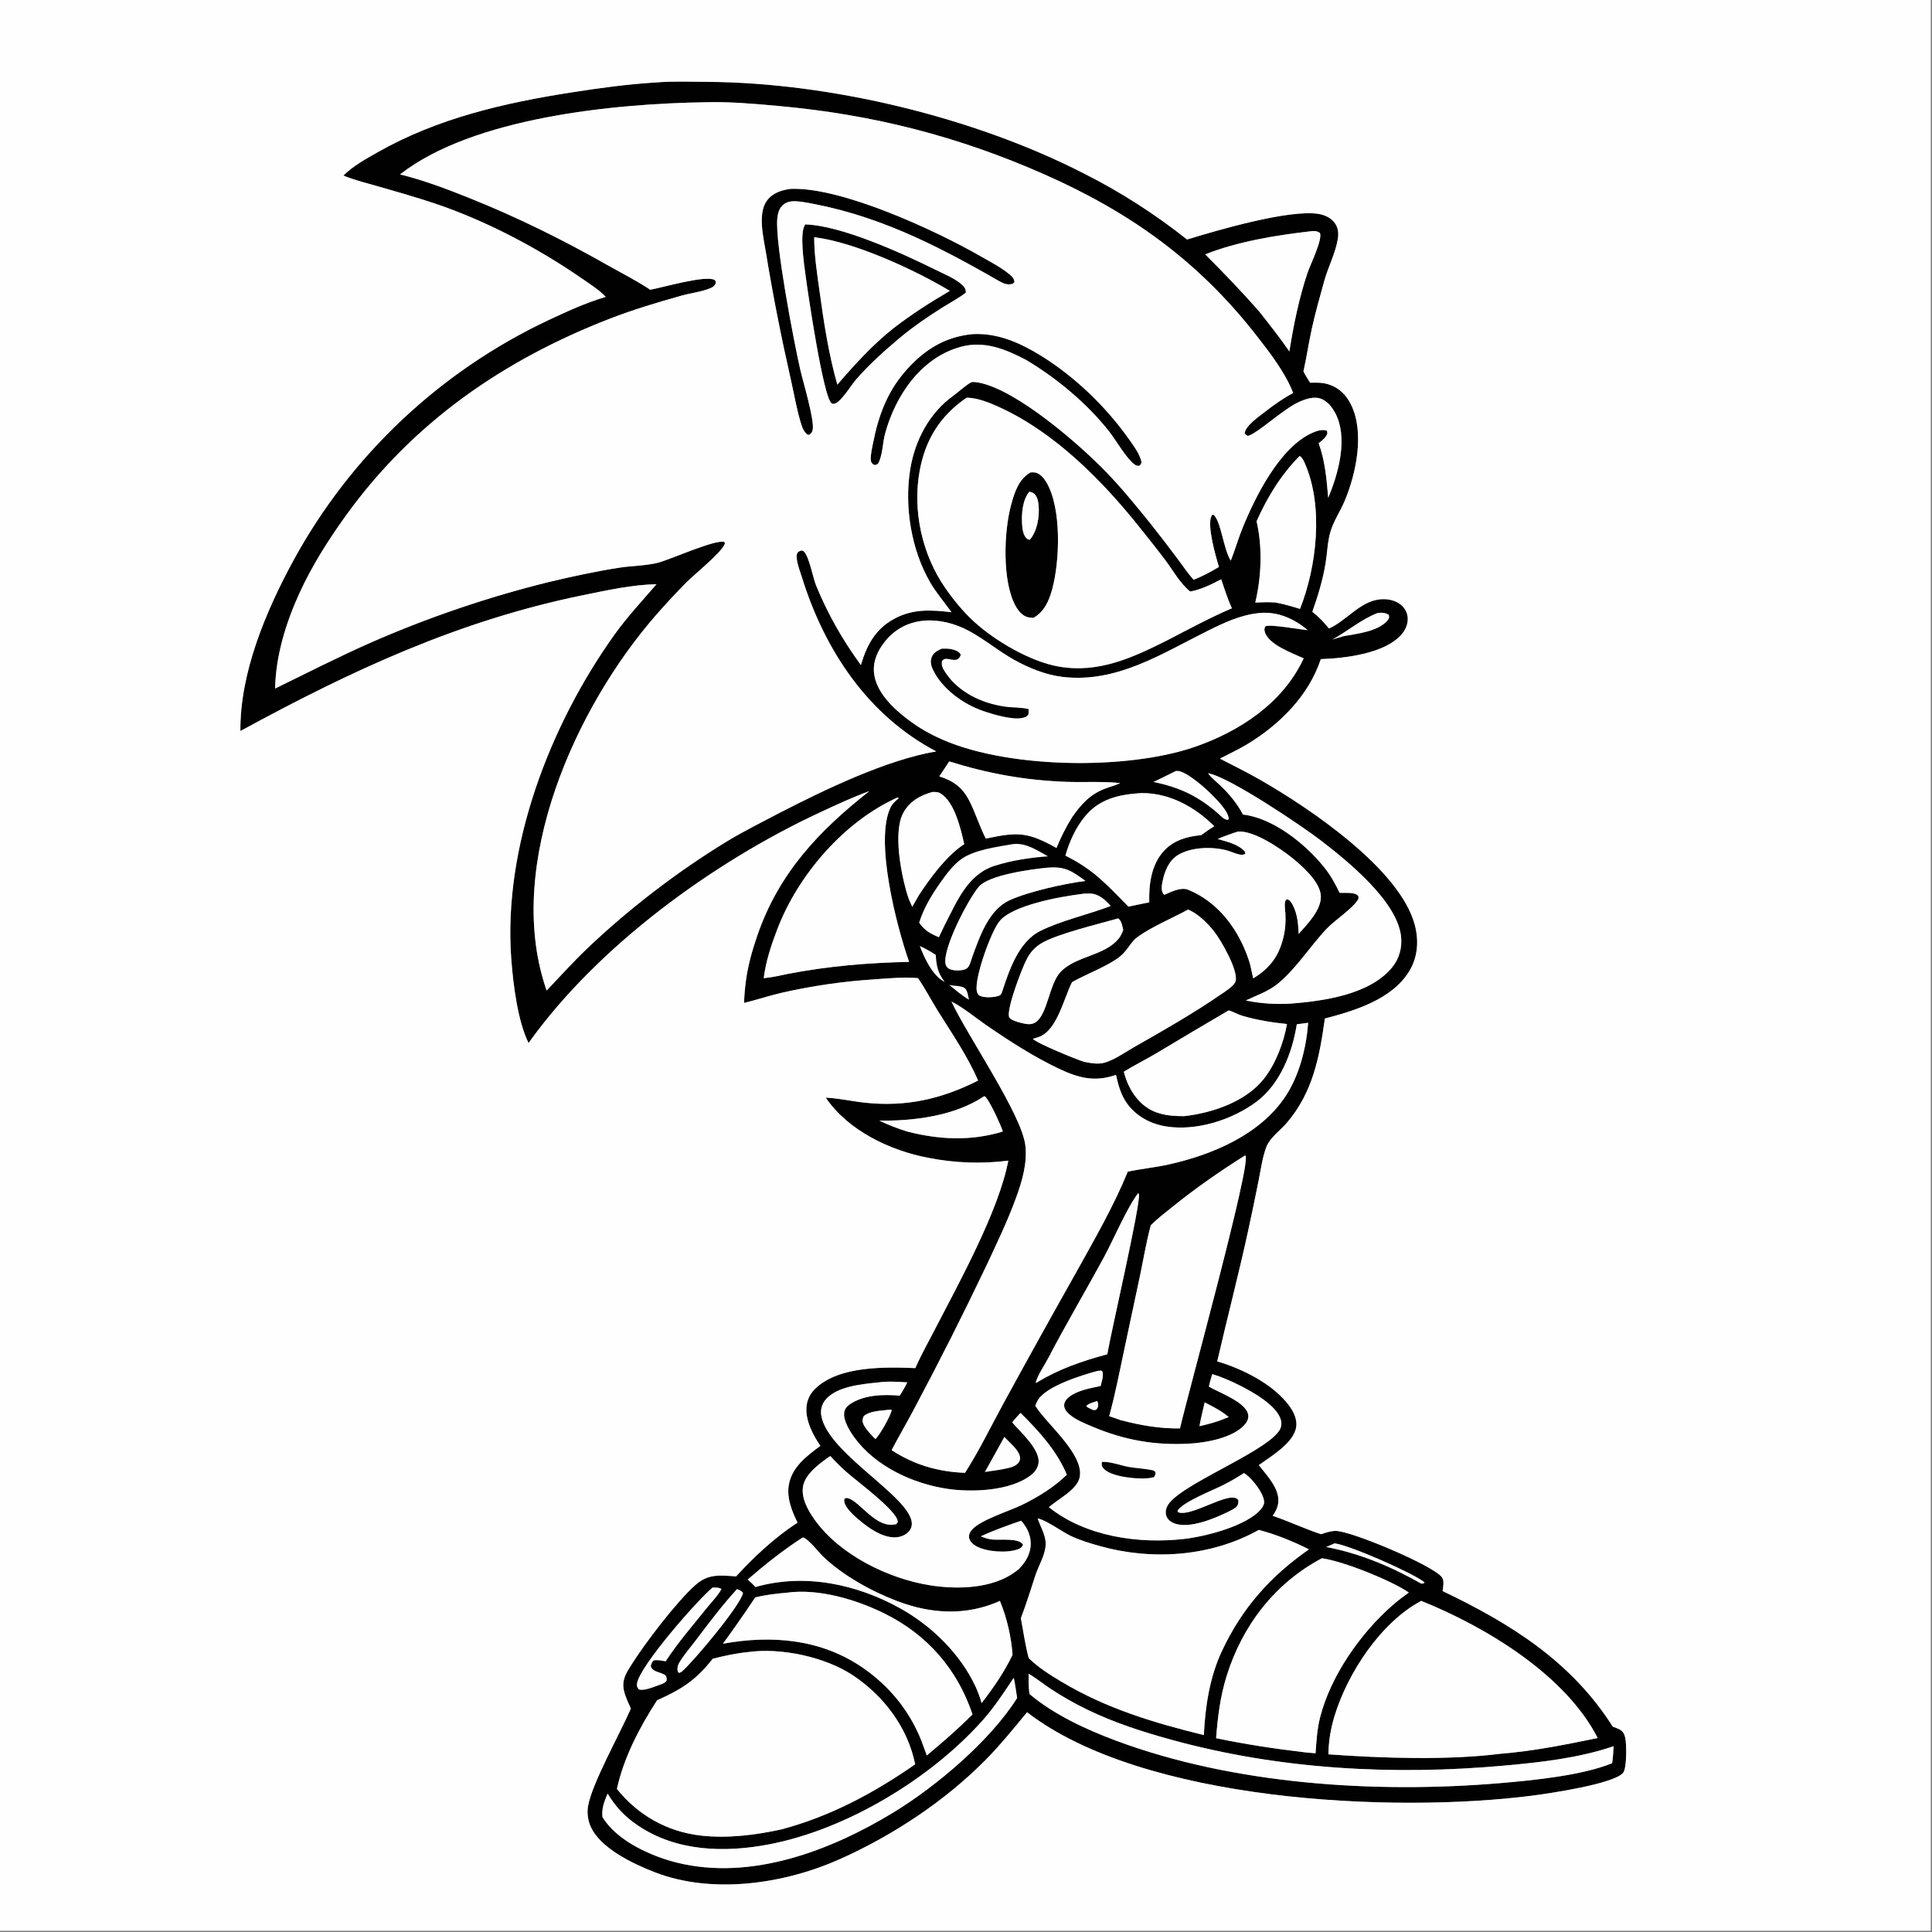
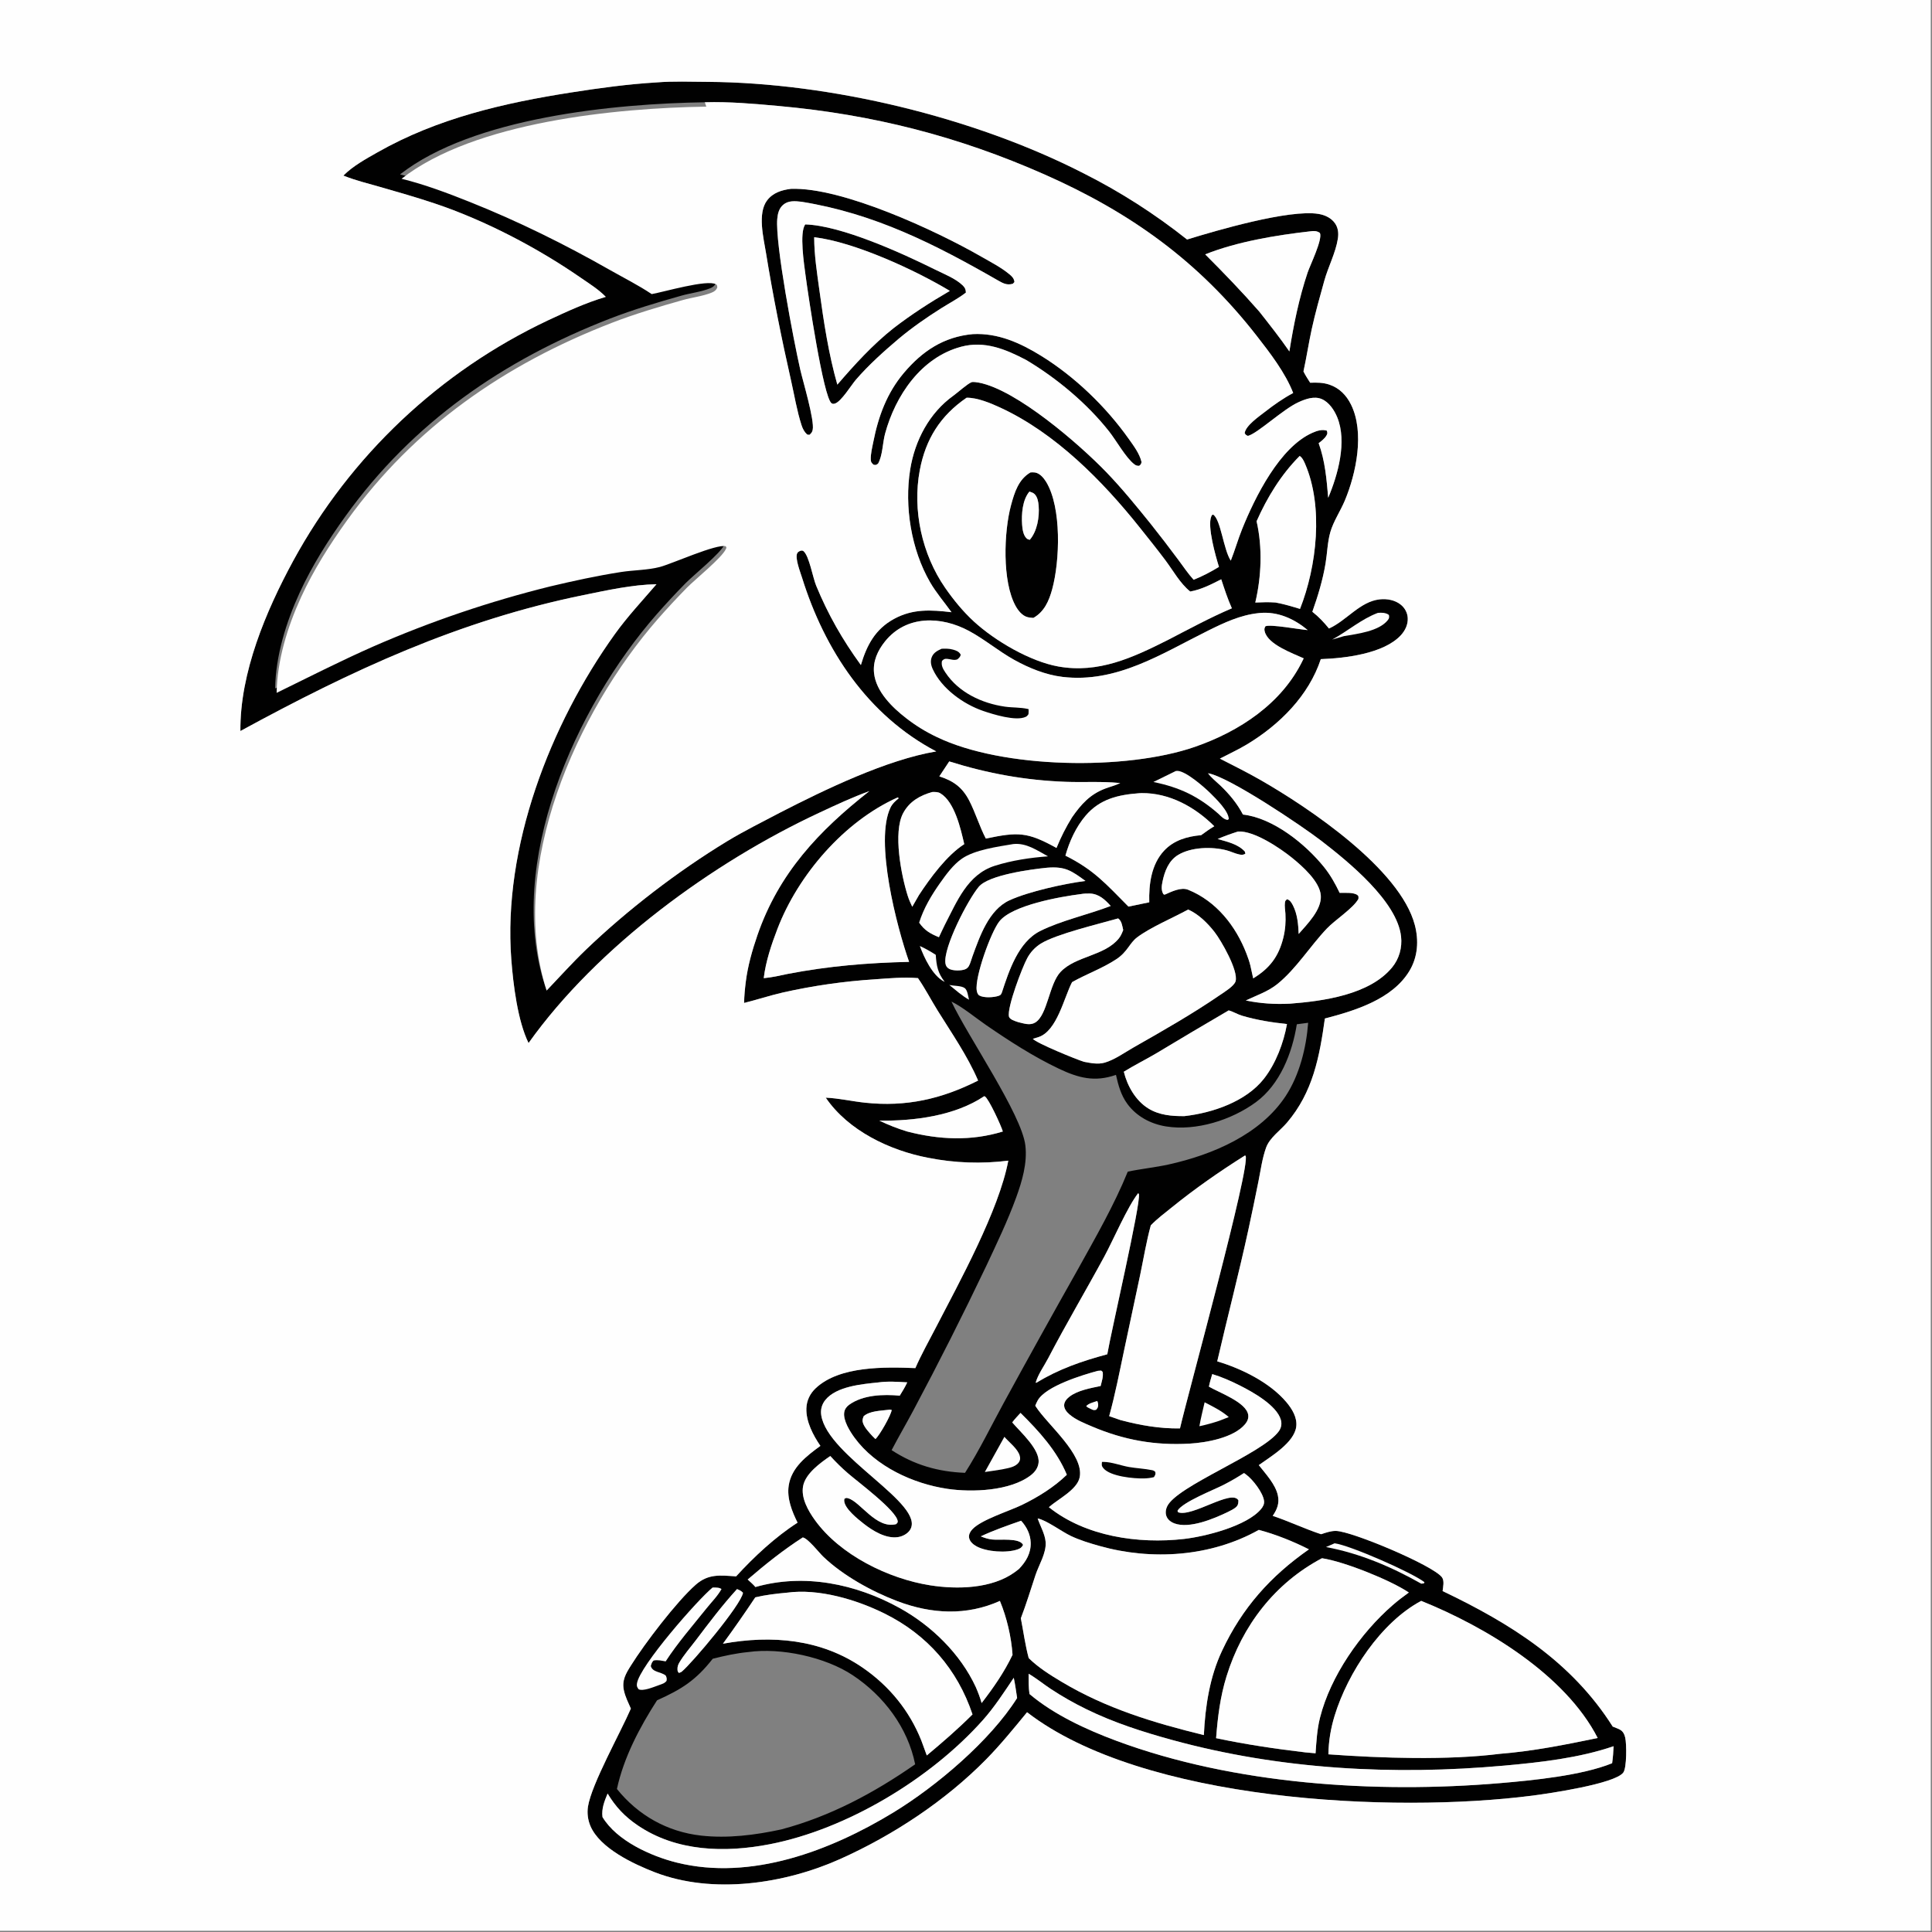
<svg xmlns="http://www.w3.org/2000/svg" height="1080" width="1080">
  <rect width="100%" height="100%" fill="#808080" stroke="none" />
  <g transform="scale(1.054)">
    <path d="m348.251 43.71c8.874-.719 18.105-.347 27.026-.292 65.032.398 141.246 18.727 199.336 48.455q7.301 3.676 14.403 7.722 7.103 4.046 13.989 8.45 6.886 4.404 13.537 9.155 6.652 4.751 13.051 9.837c15.239-4.709 54.227-16.159 69.751-13.575 3.39.564 6.8 2.155 8.771 5.074 1.655 2.451 1.892 5.257 1.443 8.112-1.177 7.467-5.173 14.986-7.208 22.333-2.34 8.45-4.769 16.983-6.638 25.549-1.628 7.458-2.753 15.015-4.39 22.48 1.037 2.088 2.304 4.018 3.553 5.982 3.479-.129 6.768-.138 10.123.982 5.341 1.784 9.086 5.639 11.546 10.614 7.295 14.755 2.732 36.516-3.289 50.902-2.336 5.581-6.02 10.945-7.691 16.744-1.502 5.211-1.629 11.198-2.528 16.577-1.478 8.85-4.033 17.222-7.007 25.653 3.396 2.671 6.103 5.543 8.82 8.885 9.33-4.182 16.424-14.316 26.902-15.467 3.867-.424 8.183.35 11.25 2.873 2.134 1.756 3.462 4.247 3.618 7.015.194 3.445-1.36 6.675-3.664 9.161-9.133 9.855-29.849 12.209-42.436 12.651-6.395 19.402-21.901 34.792-39.057 45.154-4.673 2.822-9.635 5.089-14.469 7.614 7.207 3.685 14.445 7.281 21.473 11.305 25.915 14.837 74.119 47.27 81.909 76.919 2.167 8.246 1.627 16.883-2.833 24.324-9.022 15.055-28.914 21.152-44.865 25.284-2.855 20.344-6.315 39.065-20.124 55.263-3.522 4.132-9.152 7.972-11.035 13.152-2.048 5.632-2.873 11.944-4.05 17.825q-2.581 12.92-5.37 25.797c-5.073 23.351-11.148 46.51-16.515 69.8 12.864 3.819 27.854 11.187 36.651 21.607 3.02 3.576 5.862 8.17 5.246 13.05-1.077 8.521-13.488 15.773-19.854 20.374 3.681 4.703 8.932 10.241 10.141 16.201.842 4.146-.45 7.336-2.764 10.706 8.681 2.916 16.946 6.872 25.631 9.738 2.579-.816 5.179-1.785 7.917-1.741 8.392.133 51.403 18.229 56.2 24.561 1.403 1.853.608 5.192.359 7.331 36.045 17.239 68.328 37.314 90.226 71.874 1.238.543 2.617.967 3.799 1.609 1.7.923 2.397 2.443 2.826 4.245.779 3.273.864 16.011-1.015 18.528-4.49 6.014-39.672 11.14-48.099 12.227-74.14 9.565-206.721 3.239-268.129-44.218-6.936 8.456-14.017 17.176-21.682 24.976-21.632 22.012-49.308 40.259-77.381 52.85-29.464 13.216-67.614 18.923-98.295 7.075-11.213-4.331-29.25-12.724-34.258-24.64q-.5-1.2-.834-2.457-.333-1.257-.494-2.548-.16-1.29-.145-2.59.015-1.301.206-2.587c1.856-11.872 17.262-39.286 22.752-52.002-1.35-3.076-2.93-6.246-3.665-9.538-1.201-5.384.968-8.996 3.728-13.359 7.204-11.573 24.313-33.979 34.312-42.78 6.823-6.004 13.095-4.986 21.454-4.461 9.425-10.33 20.81-20.932 32.587-28.486-2.963-5.959-5.715-12.821-4.708-19.604 1.438-9.682 9.475-15.741 16.82-21.115-3.845-5.603-7.673-12.891-7.439-19.871.143-4.233 1.936-7.904 5.017-10.782 12.646-11.811 36.716-11.221 52.784-10.6 3.145-7.208 7.059-14.138 10.673-21.122 12.574-24.3 33.65-62.473 38.614-88.897q-5.282.664-10.601.903-5.319.24-10.639.052-5.321-.187-10.61-.8-5.288-.613-10.511-1.647c-20.431-3.869-42.541-14.398-54.456-31.916 6.938.302 13.903 1.929 20.823 2.667 21.799 2.325 40.566-1.934 59.983-11.734-5.606-13.08-14.031-25.167-21.514-37.224-3.527-5.682-6.562-11.611-10.381-17.113-7.552-.626-15.238.086-22.778.63q-12.372.784-24.643 2.544-12.271 1.759-24.365 4.484c-6.881 1.596-13.577 3.812-20.428 5.51.065-3.681.425-7.453.88-11.11 1.055-8.477 3.399-16.736 6.177-24.795 11.36-32.947 32.597-55.397 59.384-76.44-9.036 3.254-17.815 7.385-26.515 11.442-56.58 26.389-117.718 70.914-154.245 122.171-5.797-11.786-8.138-31.131-9.144-44.271-4.567-59.625 20.553-124.708 54.876-172.558 6.726-9.376 14.615-17.778 22.115-26.519-12.815.239-26.077 3.185-38.592 5.737-66.352 13.531-123.14 40.002-182.082 72.126-.294-30.896 13.545-63.631 28.061-90.368q1.412-2.589 2.874-5.15 1.462-2.561 2.975-5.092 1.512-2.532 3.074-5.033 1.562-2.501 3.173-4.971 1.611-2.47 3.27-4.908 1.66-2.438 3.367-4.843 1.707-2.404 3.461-4.775 1.754-2.37 3.554-4.706 1.801-2.335 3.647-4.635 1.846-2.3 3.737-4.562 1.891-2.263 3.826-4.488 1.935-2.226 3.914-4.412 1.978-2.187 4-4.334 2.021-2.147 4.084-4.254 2.063-2.107 4.168-4.173 2.104-2.066 4.248-4.09 2.145-2.024 4.329-4.006 2.184-1.981 4.407-3.919 2.222-1.938 4.483-3.832 2.26-1.894 4.557-3.743 2.297-1.849 4.631-3.653 2.333-1.803 4.701-3.56 2.368-1.757 4.771-3.467 2.402-1.71 4.838-3.373 2.436-1.662 4.903-3.277 2.468-1.614 4.968-3.179 2.499-1.565 5.028-3.081 2.53-1.516 5.089-2.981 2.559-1.466 5.146-2.881 2.587-1.415 5.202-2.779 2.615-1.363 5.256-2.675 2.641-1.312 5.307-2.572c10.043-4.69 20.089-9.35 30.742-12.495-3.847-3.981-8.883-7.095-13.423-10.234-22.953-15.874-50.878-30.467-77.274-39.29-9.71-3.246-19.588-6.086-29.431-8.894-6.106-1.742-12.4-3.3-18.319-5.613l-.718-.284c5.025-5.064 11.901-8.824 18.081-12.335 31.794-18.064 66.998-26.176 102.811-31.771 15.035-2.349 30.037-4.406 45.235-5.314zm-136.072 48.783c12.378 3.05 24.679 7.693 36.503 12.425 25.728 10.294 49.992 22.314 74.064 35.991 7.302 4.149 15.143 8.075 22.099 12.754 6.279-1.081 29.512-7.943 34.137-5.178.674.403.537.905.665 1.614-.641 1.563-1.557 2.202-3.07 2.813-4.616 1.865-10.306 2.523-15.168 3.889-12.714 3.571-25.555 7.395-37.873 12.171-56.62 21.952-104.597 55.14-140.254 104.711-9.208 12.801-17.836 26.422-24.412 40.784-7.191 15.707-12.634 33.319-12.951 50.688 17.031-8.321 33.789-16.881 51.15-24.539q22.797-9.975 46.359-17.976 23.562-8.001 47.719-13.971c12.285-2.917 24.984-5.674 37.46-7.611 6.653-1.033 14.168-.977 20.593-2.673 6.497-1.715 30.062-12.384 34.947-10.98.394.934.452.565.068 1.432-2.043 4.616-16.199 16.023-20.594 20.46q-8.081 8.229-15.682 16.903c-42.638 48.879-80.01 131.568-58.803 196.823q.378 1.161.786 2.312c6.913-7.233 13.614-14.72 20.835-21.646 22.078-21.18 48.686-41.586 74.802-57.466 9.028-5.489 18.708-10.25 28.049-15.193 23.91-12.293 56.798-28.145 82.94-32.502-36.313-19.085-59.202-53.766-71.168-92.142-.929-2.979-3.821-10.281-2.573-12.953.285-.613 1.049-1.069 1.668-1.285.593-.207 1.214-.227 1.698.186 3.001 2.566 4.913 13.993 6.695 18.297 6.377 15.406 13.926 28.635 23.714 42.088 3.123-10.552 7.63-19.074 17.632-24.497 10.01-5.427 19.491-4.794 30.435-3.526-3.739-5.222-8.162-10.346-11.37-15.9-10.001-17.313-13.698-40.146-10.547-59.789 2.471-15.402 10.157-30.037 22.955-39.188 2.211-1.581 7.483-6.341 9.609-7.114.787-.286 3.049.075 3.883.234 20.034 3.801 53.311 32.717 67.417 47.317 8.38 8.673 16.131 18.204 23.706 27.595q7.528 9.464 14.726 19.181c2.598 3.471 5.115 7.277 8.043 10.464 4.72-1.883 9.08-4.206 13.427-6.829-1.705-5.515-6.309-21.481-4.066-26.795.343-.811.273-.637.991-.944 4.053 2.587 5.478 18.653 9.346 24.418 2.199-5.53 3.801-11.266 6.029-16.782 6.888-17.051 19.923-43.382 37.275-51.032 2.369-1.045 5.089-1.958 7.643-1.114.334 1.307.433 1.461-.295 2.689-.916 1.546-2.642 2.845-4.047 3.947 3.429 9.494 4.187 18.977 5.061 28.949 5.139-12.189 10.076-29.708 4.808-42.635-1.542-3.783-4.352-8.084-8.268-9.725-3.996-1.675-8.479-.049-12.217 1.634-8.258 3.717-21.718 16.567-26.894 17.912-1.059-.467-1.143-.483-1.726-1.472.489-4.002 7.796-8.972 10.804-11.327 4.707-3.684 9.646-7.136 14.92-9.961-4.147-10.71-12.314-21.297-19.38-30.358-30.829-39.532-66.786-65.348-112.58-85.584-45.799-20.238-91.072-31.759-140.863-36.265-12.955-1.173-26.204-2.366-39.231-1.982-47.573.728-122.882 7.949-161.629 38.254zm407.073 247.001c11.212-5.785 22.479-11.936 34.088-16.87-2.253-5.041-3.911-10.152-5.633-15.386-5.256 2.673-10.586 5.447-16.454 6.485-5.406-4.351-8.987-10.995-13.118-16.511-4.383-5.853-8.986-11.573-13.542-17.291-19.815-24.87-44.823-50.217-74.041-63.721-5.11-2.362-12.198-5.35-17.907-5.255-13.903 9.502-21.719 21.933-24.826 38.449-3.984 21.181 1.182 44.641 13.444 62.338 4.436 6.403 9.514 12.614 15.258 17.892 11.181 10.275 29.845 21.186 44.733 23.847 21.323 3.81 39.449-4.646 57.998-13.977zm-146.368 429.608c12.024 7.856 24.637 11.482 38.929 12.038 7.547-11.827 13.77-24.703 20.495-37.015q19.496-35.717 39.493-71.157c9.257-16.686 19.132-33.879 26.334-51.566 7.228-1.524 14.6-2.232 21.808-3.835 23.13-5.144 48.597-15.866 62-36.358 7.297-11.157 10.877-25.594 11.854-38.765l-6.011.792c-2.414 15.21-8.927 31.973-21.757 41.365-12.878 9.426-31.624 15.392-47.599 12.816-8.085-1.303-15.635-5.276-20.529-11.964-3.403-4.65-4.785-9.848-6.033-15.381-11.238 3.951-19.899 1.667-30.36-3.311-13.504-6.426-26.129-14.593-38.435-23.046-5.446-3.741-12.651-9.73-18.452-12.509 8.563 18.296 37.251 59.787 39.192 76.287 1.107 9.411-1.731 18.981-4.917 27.73-4.496 12.346-10.253 24.297-15.815 36.186q-18.416 38.629-38.552 76.389c-3.795 7.149-7.902 14.13-11.645 21.304zm23.934-378.23c34.898 16.9 100.451 17.845 136.826 5.26 23.7-8.198 46.291-22.994 57.424-46.193l.365-.777c-5.79-2.674-18.884-7.266-20.653-14.194-.335-1.31-.212-1.642.331-2.787 2.313-1.284 18.409 1.732 22.465 1.994-7.227-6.017-15.897-9.959-25.516-9.059-.238.022-.475.051-.713.077-9.527 1.019-18.142 5.071-26.642 9.291-24.568 12.193-48.421 27.924-77.146 24.521-8.957-1.062-17.924-4.725-25.753-9.088-8.243-4.593-15.55-10.8-23.812-15.256-14.792-7.978-33.359-8.551-44.668 5.596-3.859 4.827-6.448 10.461-5.759 16.784 1.065 9.778 9.669 18.182 17.071 23.882q3.76 2.924 7.817 5.418 4.057 2.495 8.363 4.531zm-118.81 488.88c-8.983 11.447-16.43 16.142-29.54 22.043-9.211 14.287-17.67 30.334-21.273 47.018 11.255 14.001 26.743 22.701 44.589 24.719 14.069 1.591 28.808-.266 42.599-3.274 25.895-6.879 49.101-19.299 70.982-34.53-3.91-19.506-16.652-36.307-33.056-47.216-14.584-9.698-38.168-14.764-55.478-12.315-6.401.625-12.599 1.969-18.823 3.555zm167.526 7.955c.034 3.571-.064 7.202.471 10.739 12.969 10.971 30.239 18.919 46.074 24.807 62.45 23.223 137.521 28.039 203.603 22.449 17.383-1.471 43.24-4.024 59.333-10.544.432-3.018.659-5.977.789-9.022-18.318 6.267-38.763 8.552-57.955 10.281-58.798 5.299-119.006 2.066-176.098-13.573-15.639-4.284-31.019-9.205-45.606-16.36q-9.862-4.79-19.01-10.834c-3.859-2.565-7.599-5.648-11.601-7.943zm-24.911 15.536c6.263-8.127 11.951-16.284 16.394-25.582-.652-9.507-3.036-19.754-6.699-28.581-17.751 7.956-36.263 6.966-54.288.16-13.505-5.099-28.892-13.57-39.435-23.662-2.168-2.074-8.16-9.785-10.834-10.168-10.291 6.603-19.96 14.342-29.218 22.314 1.398 1.282 2.879 2.528 4.107 3.977 25.878-7.389 53.385-1.663 76.598 11.194 16.841 9.327 32.112 24.242 40.265 41.837 1.227 2.818 2.277 5.552 3.11 8.511zm77.877-422.414 6.884-1.425 4.149-.855c-.273-9.514 1.058-20.079 7.859-27.371 5.215-5.59 12.305-7.581 19.654-8.234 2.277-1.688 4.54-3.275 6.969-4.738-10.246-10.214-23.79-17.721-38.552-17.57-.468.005-.936.041-1.403.07-11.082.829-20.766 3.091-28.27 11.887-5.12 6.002-8.611 13.661-10.726 21.212 15.217 7.59 21.644 15.161 33.436 27.024zm-43.132-20.628c-8.464.841-30.933 3.797-36.259 10.12-5.716 6.787-18.9 32.195-17.684 40.595.189 1.305.764 2.214 1.914 2.88 1.976 1.144 6.457 1.132 8.545.275 1.879-.772 2.371-2.424 2.978-4.16q.48-1.385.928-2.781c3.842-10.526 8.639-24.551 19.531-29.608 10.012-4.648 29.399-8.913 40.371-10.299-7.467-5.443-10.721-7.787-20.324-7.022zm17.945 13.982c-11.024 1.398-36.468 5.858-43.3 14.505-4.472 5.659-13.071 29.493-11.988 36.624.144.952.524 2.171 1.388 2.664 2.425 1.381 7.79 1.064 10.339.135 1.1-.401 1.165-.738 1.61-1.725 3.755-11.463 8.711-26.752 20.249-32.575 10.913-5.509 25.709-8.778 37.476-13.32-3.022-3.364-6.241-6.411-11.056-6.599-1.506-.059-3.241.027-4.718.291zm-33.868 426.381c-.549-3.573-1.015-7.19-1.782-10.723-5.164 7.698-10.271 15.592-16.451 22.525-27.644 31.011-72.015 57.805-112.969 65.752-23.768 4.613-49.503 3.97-70.097-10.054-6.825-4.648-11.657-9.778-15.893-16.829-1.677 4.038-3.281 7.978-2.711 12.457 7.543 12.593 25.755 20.767 39.433 24.164 39.347 9.772 81.504-6.303 114.808-26.565 22.796-13.868 51.431-38.11 65.662-60.727zm26.372-118.403c-5.283-12.723-14.855-23.203-24.568-32.801-1.49 1.641-3.072 3.252-4.392 5.034 4.378 5.172 14.745 14.234 13.96 21.385-.298 2.713-1.885 4.904-3.996 6.552-10.884 8.492-31.304 9.235-44.331 7.301-18.252-2.709-38.07-11.861-49.22-27.053-2.475-3.373-6.16-9.196-5.527-13.497.256-1.74 1.292-3.103 2.699-4.105 7.372-5.247 18.067-5.561 26.758-4.763 1.41-2.316 2.846-4.59 3.976-7.06-5.051-.294-10.369-.674-15.394.041-8.59.891-22.203 2.044-28.07 9.329-1.875 2.328-2.606 5.124-2.153 8.078 3.355 21.847 55.572 47.204 47.117 60.774-1.311 2.104-4.063 3.511-6.454 3.859-6.418.934-13.375-3.362-18.223-7.18-3.06-2.409-9.833-7.783-10.244-11.854-.068-.668-.015-.73.112-1.3.986-.553 1.023-.537 2.075-.228 6.432 1.89 14.841 16.425 25.342 13.673.502-.579.908-.724.823-1.554-.573-5.609-21.424-21.08-26.409-25.427q-4.947-4.283-9.335-9.137c-5.266 3.609-13.175 9.291-14.429 15.962-1.177 6.255 2.669 13.013 6.211 17.945 13.326 18.553 39.019 31.169 61.171 34.657 14.321 2.254 32.739 1.874 44.984-7.033q1.089-.796 2.138-1.644c3.753-3.934 6.394-8.351 6.202-13.99-.15-4.411-2.136-8.363-5.081-11.576-7.173 2.503-14.501 5.055-21.38 8.282 2.004.822 3.839 1.418 5.999 1.669 3.95.46 14.508-1.042 16.429 2.852-.717 1.411-1.516 1.933-3.019 2.443-5.808 1.974-16.26 1.275-21.655-1.658-1.756-.955-3.675-2.562-3.98-4.667-.239-1.648.634-3.169 1.705-4.333 4.728-5.138 19.356-9.608 26.241-12.933 8.506-4.108 17.111-9.439 23.918-16.043zm-67.625-370.403c7.414 2.35 12.224 5.818 15.857 12.865 3.354 6.505 5.402 13.592 8.801 20.126 17.032-3.555 21.986-3.625 37.473 4.981 2.344-5.727 5.016-11.058 8.287-16.311 4.846-6.923 9.495-12.149 17.629-15.216 2.626-.99 5.375-1.645 7.897-2.888l-.836-.083c-9.229-.881-18.674-.241-27.948-.581-21.526-.79-41.385-4.382-61.911-10.822zm142.509-1.655c1.782 2.467 4.262 4.339 6.457 6.429 4.749 4.522 9.029 9.629 12.058 15.475 16.121 1.85 33.25 15.702 43.085 27.96 3.327 4.148 5.926 8.793 8.21 13.581 2.522.053 7.656-.452 9.608 1.323.564.512.343 1.157.347 1.856-2.708 4.964-12.356 11.129-16.695 15.684-8.865 9.305-16.237 21.322-26.186 29.402-5.07 4.119-11.055 6.032-16.859 8.815 7.916 1.606 15.339 2.082 23.397 1.687 17.562-1.361 42.215-4.661 54.197-19.22 3.777-4.589 5.408-10.497 4.761-16.387-2.057-18.742-28.093-39.794-42.3-50.763-9.862-7.615-48.851-33.949-60.08-35.842zm-146.253 9.948c-6.543 1.839-12.138 5.023-15.45 11.22-5.437 10.176-1.031 32.94 2.433 43.845.632 1.988 1.477 3.931 2.402 5.798l3.547-6.186c5.95-9.061 14.768-21.105 24.026-27.017-1.827-7.94-5.066-22.456-12.691-26.974-1.32-.782-2.783-.705-4.267-.686zm171.314-100.489c3.616-.161 7.15-.284 10.761-.008 4.43.805 8.661 2.087 12.961 3.391 8.907-22.556 12.524-54.258 2.67-76.981-.663-1.53-1.424-3.216-2.846-4.142-9.839 9.855-17.232 21.946-22.855 34.632 3.182 13.895 2.581 29.281-.691 43.108zm-194.447 428.139c-4.174.545-9.971.54-13.232 3.387-.633 1.437-.857 2.432-.27 3.953.884 2.289 3.242 4.806 4.901 6.626l1.583 1.556c2.114-1.787 8.312-12.686 8.632-15.422-.595-.105-1.017-.234-1.614-.1zm77.756-2.174c.105.168.206.337.313.504 6.102 9.513 25.645 25.401 23.248 37.447-1.326 6.665-11.518 11.593-16.342 15.887 19.408 15.551 47.536 19.585 71.602 16.851 11.313-1.285 33.395-6.841 40.921-15.86 1.034-1.238 1.784-2.597 1.6-4.261-.487-4.404-6.057-11.526-9.587-14.094-.149-.109-.303-.21-.452-.317l-.592-.432q-5.244 3.405-10.808 6.256c-5.143 2.661-21.798 9.117-24.472 13.757l.316.788c7.469 2.769 28.471-12.476 31.989-6.326-.043 1.287-.01 2.29-.957 3.296-1.175 1.249-3.242 2.172-4.761 2.942-7.209 3.463-20.235 8.999-28.284 5.978-1.605-.602-3.11-1.681-3.914-3.233-.945-1.824-.716-3.939.119-5.746 5.039-10.894 50.745-27.939 59.263-39.921 1.302-1.831 1.661-3.912 1.033-6.073-2.244-7.712-15.046-14.783-21.688-18.129-4.697-2.367-9.641-4.564-14.687-6.073-.621 2.197-1.345 4.412-1.763 6.657 5.413 3.166 19.707 8.229 20.825 14.877.319 1.901-.434 3.597-1.632 5.03-6.029 7.213-20.518 9.799-29.403 10.311-18.323 1.057-34.81-1.866-51.748-9.066-4.022-1.71-8.714-3.559-12.049-6.457-1.383-1.202-2.779-2.847-2.778-4.792.001-1.874 1.387-3.465 2.78-4.551 4.322-3.369 11.31-4.582 16.578-5.683.562-2.384 1.548-5.076 1.055-7.511l-.758-.665-1.779.132c-7.984 2.135-27.614 8.087-31.891 15.692-.502.892-.912 1.837-1.297 2.785zm118.783-580.311c5.458 6.935 10.969 13.91 15.988 21.171 2.239-14.123 5.12-28.271 9.679-41.854 1.32-3.932 8.072-17.638 6.518-20.99-1.728-1.171-3.155-1.128-5.225-.842-18.111 2.048-38.677 5.461-55.612 12.201 9.87 9.88 19.448 19.801 28.652 30.314zm-135.983 434.894c-.826-2.927-7.505-17.487-9.536-18.604-.112-.061-.244-.072-.367-.108-15.497 10.417-37.254 13.212-55.592 12.938q7.131 3.442 14.703 5.759c16.952 4.381 33.902 5.219 50.792.015zm8.234-57.978c2.973.678 6.123 1.895 8.946.181 6.535-3.967 7.32-20.351 13.424-26.834 8.005-8.502 23.4-8.412 30.943-17.806 1.064-1.325 1.678-2.852 2.291-4.419-.508-2.145-.761-4.82-2.68-6.159-10.318 2.97-32.714 8.248-40.993 13.35q-1.133.708-2.165 1.556-1.032.849-1.945 1.824-.913.975-1.693 2.06-.779 1.085-1.411 2.262c-2.623 4.803-10.821 26.23-9.688 31.029.189.801 1.142 1.428 1.855 1.787.973.49 2.084.818 3.116 1.169zm148.666-46.794c4.587-5.27 12.219-12.82 11.751-20.307-.464-7.429-9.805-15.65-15.177-20.011-6.297-5.112-20.303-14.586-28.76-14-3.683 1.168-7.235 2.436-10.788 3.955 4.999 1.432 10.809 2.67 14.438 6.672l.27 1.146c-1.11.667-1.938.643-3.215.386-2.331-.47-4.479-1.607-6.771-2.205-7.75-2.02-18.72-1.766-25.715 2.474-4.989 3.023-7.135 8.675-8.256 14.165-.466 2.278-.773 4.576.487 6.637l.632.264c3.532-1.523 8.654-4.179 12.528-2.598 14.928 6.092 25.227 19.154 30.927 33.952.788 2.048 1.516 4.124 2.041 6.256l1.491 6.775c8.732-5.3 13.504-11.584 15.97-21.521 1.062-4.285 1.364-8.403 1.119-12.801-.102-1.843-.513-4.039-.248-5.851.158-1.083.337-1.192 1.156-1.808 1.622.534 2.393 1.91 3.13 3.365 2.324 4.594 2.796 9.984 2.99 15.055zm-327.261 391.308c5.636-4.667 31.602-35.535 32.551-41.884-.966-1.063-1.88-1.43-3.173-1.951-7.814 8.551-14.866 17.899-21.842 27.132-2.9 3.839-6.378 7.758-8.8 11.908-.62 1.063-.987 2.228-.931 3.465.045 1 .07 1.164.739 1.94.547-.173.978-.285 1.456-.61zm179.912-28.361c1.361 6.961 2.322 14.294 4.177 21.12 5.096 5.015 11.385 8.952 17.508 12.608 23.7 14.148 48.787 21.696 75.38 28.215.718-15.237 3.111-30.963 9.715-44.854 10.623-22.587 25.547-39.365 46.013-53.652-8.159-4.144-17.717-7.997-26.581-10.317-25.38 14.236-56.696 16.355-84.479 8.524-5.158-1.453-10.509-3.057-15.35-5.377-4.734-2.27-12.945-8.364-17.463-9.222 1.35 4.008 3.867 8.212 4.22 12.423.49 5.856-3.569 12.175-5.355 17.571-2.555 7.717-4.877 15.359-7.785 22.961zm-136.36-339.496c4.352-.4 8.565-1.354 12.828-2.275 21.485-4.139 42.431-5.888 64.271-6.369-6.534-18.483-18.388-64.102-9.876-81.829 1.014-2.111 2.478-3.375 4.265-4.839l-.147-.441-.324-.093c-28.278 12.631-52.692 40.95-63.723 69.626-3.221 8.374-6.228 17.296-7.294 26.22zm246.594 17.094q-19.338 11.288-38.52 22.838c-5.63 3.314-11.558 6.25-17.102 9.684 1.844 7.533 6.247 15.309 12.979 19.477 5.777 3.577 12.547 4.15 19.176 4.068 14.788-1.669 32.606-7.668 42.135-19.804 6.328-8.058 10.446-19.023 12.244-29.022-8.126-.868-15.953-2.099-23.818-4.424-2.421-.715-4.767-2.208-7.094-2.817zm-48 96.944c-5.598 7.048-13.276 24.933-17.975 33.608-9.791 18.08-20.259 35.712-29.778 53.964-2.069 3.966-5.393 8.575-6.588 12.844l.244.155c12.209-7.383 24.009-11.439 37.707-15.139 2.011-11.914 17.877-80.189 16.768-84.933zm-28.681-69.667c3.552.655 7.241 1.44 10.814.45 5.27-1.462 10.843-5.496 15.624-8.213 15.543-8.831 31.129-17.713 45.874-27.842 2.111-1.45 7.286-4.602 8.016-7.107 1.621-5.567-7.63-21.632-11.188-26.188-3.667-4.694-8.438-9.42-13.936-11.875-8.126 4.437-20.159 9.498-27.111 14.774-4.072 3.089-5.028 7.616-10.971 11.548-7.408 4.9-15.826 7.834-23.511 12.189-4.307 8.272-7.967 25.923-17.814 29.147q-1.484.478-2.98.917c1.958 2.3 23.011 10.926 27.183 12.2zm-157.643 281.545c-5.608.511-11.27 1.164-16.755 2.473q-8.31 12.482-17.155 24.59c25.918-4.703 52.039-2.507 74.208 12.772 14.025 9.666 24.781 22.821 31.051 38.684l2.857 7.808c8.388-7.008 16.524-14.018 24.25-21.766-8.05-23.979-23.957-42.242-46.608-53.473-14.963-7.418-34.965-13.406-51.848-11.088zm242.865-231.811c-13.45 8.464-26.366 17.479-38.718 27.465-3.767 3.045-7.775 6.027-11.136 9.523-2.353 8.608-3.815 17.557-5.639 26.294l-8.508 39.938c-2.472 11.69-4.738 23.441-7.924 34.968l6.104 2.113c10.381 2.727 20.676 4.546 31.443 4.384 4.346-18.861 37.536-138.991 34.796-144.604zm40.927 213.542c-25.009 13.218-42.26 35.703-50.607 62.604-3.36 10.827-4.676 21.592-5.541 32.827 15.708 3.318 31.463 5.663 47.404 7.542l5.343.477c.459-6.37.806-12.69 2.373-18.908 5.554-22.034 21.447-44.822 38.512-59.647 2.755-2.394 5.63-4.591 8.596-6.716-9.811-6.598-34.406-16.457-46.08-18.179zm52.637 22.614c-21.412 11.417-38.918 38.119-45.901 60.835-2.078 6.76-3.205 13.481-3.329 20.549 28.185 2.056 63.364 3.217 91.084-.279 17.494-1.398 34.587-4.82 51.745-8.38-17.221-33.606-59.394-58.948-93.599-72.725z" fill="#010101" />
    <path d="m427.094 119.023c19.126.551 51.532 15.345 68.865 23.954 4.692 2.33 10.88 4.729 14.645 8.407 1.231 1.203 1.608 2.104 1.667 3.799-4.055 3.147-8.822 5.621-13.168 8.366-7.791 4.921-15.304 10.142-22.38 16.049-7.883 6.661-16.038 13.978-22.79 21.798-2.44 2.826-7.796 11.644-11.104 12.628-.698.208-1.197.265-1.801-.159-4.345-3.048-12.456-57.677-13.773-67.69-.77-5.854-3.412-22.918-.161-27.152zm17.001 84.975c9.13-10.6 18.739-21.183 29.745-29.893 9.554-7.369 19.498-13.769 29.923-19.826-18.362-11.073-50.793-26.014-71.946-28.461.01 9.38 1.475 18.716 2.748 27.992 2.296 16.729 4.881 33.935 9.53 50.188z" fill="#010101" />
    <path d="m419.455 100.16c27.197-.996 77.155 22.232 100.969 35.94 5.014 2.886 10.486 5.668 14.946 9.369 1.424 1.182 2.466 2.231 2.659 4.11l-.844.909c-3.179.953-5.326-.288-8.069-1.861-33.507-19.215-65.248-35.353-103.999-41.621-3.377-.361-6.979-.775-9.765 1.63-2.189 1.889-2.868 4.643-3.113 7.408-1.164 13.112 8.7 64.681 12.191 79.971 1.411 6.177 7.64 26.853 6.599 31.919-.266 1.298-.775 1.89-1.767 2.706l-1.172-.18c-1.524-1.406-2.344-3.006-2.985-4.976-2.437-7.49-3.775-15.769-5.521-23.467-5.069-22.34-9.655-45.27-13.329-67.879-1.3-8.004-4.628-21.038.622-27.9 3.102-4.054 7.742-5.469 12.578-6.078z" fill="#010101" />
    <path d="m515.947 177.204c13.294-.701 25.226 4.692 36.291 11.542 17.84 11.046 34.322 26.941 46.442 44.061 2.629 3.713 5.701 7.752 6.758 12.248-.28 1.184-.3 1.208-1.242 1.981-1.033.052-1.668-.112-2.512-.739-4.459-3.313-9.646-12.641-13.389-17.402-11.679-14.856-27.89-28.373-44.029-37.966-10.895-5.718-22.088-10.345-34.475-7.044-21.262 5.667-34.903 25.92-40.375 46.103-1.325 4.886-1.291 11.692-3.741 15.931-1.149.745-1.062.788-2.396.535-.969-.909-1.406-1.307-1.455-2.687-.107-3.07.78-6.486 1.371-9.497 2.634-13.409 7.203-25.825 16.103-36.394 9.832-11.675 21.248-19.27 36.649-20.672z" fill="#010101" />
    <path d="m546.549 250.547c.775-.039 1.596-.08 2.365.035 2.546.384 4.665 2.923 5.928 4.997 8.312 13.651 7.279 42.017 3.201 56.936-1.687 6.172-4.176 11.923-9.98 15.204-1.079-.088-2.212-.164-3.257-.459-2.701-.763-4.784-3.416-6.093-5.749-7.299-13.001-6.298-39.578-2.486-53.606 1.827-6.727 3.951-13.685 10.322-17.358zm-.4 35.756c3.969-4.575 5.202-12.176 4.712-18.129-.168-2.043-.605-4.586-2.132-6.1-.783-.776-1.744-1.025-2.757-1.357-3.74 4.413-4.275 12.001-3.874 17.624.162 2.272.592 5.461 2.322 7.145.514.5 1.06.652 1.729.817z" fill="#010101" />
    <path d="m537.371 447.662c6.905-.747 12.636 3.34 18.46 6.512-9.421.704-19.284 2.156-28.307 5.042-14.365 4.594-19.959 18.891-26.384 31.256-1.098 2.186-2.105 4.426-3.149 6.639-4.58-1.883-7.681-3.608-10.518-7.757 2.359-7.594 6.542-14.597 11.113-21.065 3.194-4.518 6.948-9.671 11.547-12.869 6.791-4.723 19.088-6.379 27.238-7.758z" fill="#fefefe" />
    <path d="m377.947 841.94c1.538.006 3.452-.106 4.728.834-1.96 3.62-5.304 6.944-7.895 10.185-7.342 9.185-15.338 18.329-21.732 28.194-2.135-.364-4.255-.93-6.402-.449-.949.917-1.107 1.689-1.472 2.918.924 3.397 5.39 2.963 7.927 5.033.534 1.248.623 1.453.437 2.785-.968 1.343-2.352 1.671-3.839 2.22-.255.094-.509.192-.766.282-2.403.839-7.914 3.157-10.233 1.995-.822-1.14-1.098-1.664-.881-3.102 1.403-9.306 32.295-44.506 40.128-50.895z" fill="#fefefe" />
    <path d="m623.575 408.922c.265-.028.528-.082.794-.083 4.519-.02 14.45 8.73 17.56 11.812 2.901 2.875 9.751 9.504 9.786 13.804l-.722.421c-2.074-.379-3.33-1.887-4.817-3.275-10.706-9.368-20.61-14.025-34.458-16.86z" fill="#fefefe" />
    <path d="m532.695 762.041c2.409 2.787 7.251 6.469 8.162 10.092.316 1.257.295 2.304-.466 3.399-1.904 2.739-5.993 3.117-9.012 3.798-3.009.513-6.041.926-9.06 1.377z" fill="#fefefe" />
    <path d="m730.748 325.054c1.964-.194 4.272-.164 5.885 1.09.23 1.173.22 1.726-.554 2.711-4.712 5.998-16.283 7.307-23.284 8.528l-6.245 1.814c8.212-4.439 15.402-10.846 24.198-14.143z" fill="#fefefe" />
    <path d="m707.833 818.506c8.106 1.049 40.944 15.448 47.642 20.616l-.215.638-1.462.183c-15.789-8.939-32.641-16.117-50.542-19.441z" fill="#fefefe" />
    <path d="m638.894 743.722c4.418 2.274 9.047 4.552 12.808 7.847l-5.014 1.961c-3.506 1.18-6.952 2.119-10.57 2.888.733-4.257 1.82-8.482 2.776-12.696z" fill="#fefefe" />
    <path d="m487.847 501.724c3.001 1.352 5.687 2.897 8.449 4.685.389 5.898 1.059 9.552 4.719 14.311-.14-.059-.285-.106-.42-.177-6.051-3.184-10.552-12.719-12.748-18.819z" fill="#fefefe" />
    <path d="m503.457 522.37c2.307.574 6.384.341 8.198 1.679 1.506 1.11 1.812 4.41 2.278 6.177-3.731-2.088-7.15-5.168-10.476-7.856z" fill="#fefefe" />
    <path d="m581.889 743.012c.479.619.542 1.434.545 2.216.005 1.233-.324 1.589-1.059 2.48-1.449.461-1.845-.003-3.204-.601-.878-.359-1.422-.672-2.115-1.321 1.251-1.547 3.958-2.072 5.833-2.774z" fill="#fefefe" />
    <path d="m0 0h1024v1024h-1024zm182.124 93.13.718.284c5.919 2.312 12.213 3.871 18.319 5.613 9.843 2.808 19.721 5.648 29.431 8.894 26.396 8.823 54.321 23.416 77.274 39.29 4.54 3.139 9.576 6.253 13.423 10.234-10.653 3.145-20.699 7.805-30.742 12.495q-2.666 1.26-5.307 2.572-2.641 1.312-5.256 2.675-2.615 1.364-5.202 2.779-2.587 1.415-5.146 2.881-2.559 1.465-5.089 2.981-2.529 1.516-5.028 3.081-2.5 1.565-4.968 3.179-2.467 1.615-4.903 3.277-2.436 1.663-4.838 3.373-2.403 1.71-4.771 3.467-2.368 1.757-4.701 3.56-2.334 1.804-4.631 3.653-2.297 1.849-4.557 3.743-2.261 1.894-4.483 3.832-2.223 1.938-4.407 3.919-2.184 1.982-4.329 4.006-2.144 2.024-4.248 4.09-2.105 2.066-4.168 4.173-2.063 2.107-4.084 4.254-2.022 2.147-4 4.334-1.979 2.186-3.914 4.412-1.935 2.225-3.826 4.488-1.891 2.262-3.737 4.562-1.846 2.3-3.647 4.635-1.8 2.336-3.554 4.706-1.754 2.371-3.461 4.775-1.707 2.405-3.367 4.843-1.659 2.438-3.27 4.908-1.611 2.47-3.173 4.971-1.562 2.501-3.074 5.033-1.513 2.531-2.975 5.092-1.462 2.561-2.874 5.15c-14.516 26.737-28.355 59.472-28.061 90.368 58.942-32.124 115.73-58.595 182.082-72.126 12.515-2.552 25.777-5.498 38.592-5.737-7.5 8.741-15.389 17.143-22.115 26.519-34.323 47.85-59.443 112.933-54.876 172.558 1.006 13.14 3.347 32.485 9.144 44.271 36.527-51.257 97.665-95.782 154.245-122.171 8.7-4.057 17.479-8.188 26.515-11.442-26.787 21.043-48.024 43.493-59.384 76.44-2.778 8.059-5.122 16.318-6.177 24.795-.455 3.657-.815 7.429-.88 11.11 6.851-1.698 13.547-3.914 20.428-5.51q12.094-2.725 24.365-4.484 12.271-1.76 24.643-2.544c7.54-.544 15.226-1.256 22.778-.63 3.819 5.502 6.854 11.431 10.381 17.113 7.483 12.057 15.908 24.144 21.514 37.224-19.417 9.8-38.184 14.059-59.983 11.734-6.92-.738-13.885-2.365-20.823-2.667 11.915 17.518 34.025 28.047 54.456 31.916q5.223 1.034 10.511 1.647 5.289.613 10.61.8 5.32.188 10.639-.052 5.319-.239 10.601-.903c-4.964 26.424-26.04 64.597-38.614 88.897-3.614 6.984-7.528 13.914-10.673 21.122-16.068-.621-40.138-1.211-52.784 10.6-3.081 2.878-4.874 6.549-5.017 10.782-.234 6.98 3.594 14.268 7.439 19.871-7.345 5.374-15.382 11.433-16.82 21.115-1.007 6.783 1.745 13.645 4.708 19.604-11.777 7.554-23.162 18.156-32.587 28.486-8.359-.525-14.631-1.543-21.454 4.461-9.999 8.801-27.108 31.207-34.312 42.78-2.76 4.363-4.929 7.975-3.728 13.359.735 3.292 2.315 6.462 3.665 9.538-5.49 12.716-20.896 40.13-22.752 52.002q-.191 1.286-.206 2.587-.015 1.3.145 2.59.161 1.291.494 2.548.334 1.257.834 2.457c5.008 11.916 23.045 20.309 34.258 24.64 30.681 11.848 68.831 6.141 98.295-7.075 28.073-12.591 55.749-30.838 77.381-52.85 7.665-7.8 14.746-16.52 21.682-24.976 61.408 47.457 193.989 53.783 268.129 44.218 8.427-1.087 43.609-6.213 48.099-12.227 1.879-2.517 1.794-15.255 1.015-18.528-.429-1.802-1.126-3.322-2.826-4.245-1.182-.642-2.561-1.066-3.799-1.609-21.898-34.56-54.181-54.635-90.226-71.874.249-2.139 1.044-5.478-.359-7.331-4.797-6.332-47.808-24.428-56.2-24.561-2.738-.044-5.338.925-7.917 1.741-8.685-2.866-16.95-6.822-25.631-9.738 2.314-3.37 3.606-6.56 2.764-10.706-1.209-5.96-6.46-11.498-10.141-16.201 6.366-4.601 18.777-11.853 19.854-20.374.616-4.88-2.226-9.474-5.246-13.05-8.797-10.42-23.787-17.788-36.651-21.607 5.367-23.29 11.442-46.449 16.515-69.8q2.789-12.877 5.37-25.797c1.177-5.881 2.002-12.193 4.05-17.825 1.883-5.18 7.513-9.02 11.035-13.152 13.809-16.198 17.269-34.919 20.124-55.263 15.951-4.132 35.843-10.229 44.865-25.284 4.46-7.441 5-16.078 2.833-24.324-7.79-29.649-55.994-62.082-81.909-76.919-7.028-4.024-14.266-7.62-21.473-11.305 4.834-2.525 9.796-4.792 14.469-7.614 17.156-10.362 32.662-25.752 39.057-45.154 12.587-.442 33.303-2.796 42.436-12.651 2.304-2.486 3.858-5.716 3.664-9.161-.156-2.768-1.484-5.259-3.618-7.015-3.067-2.523-7.383-3.297-11.25-2.873-10.478 1.151-17.572 11.285-26.902 15.467-2.717-3.342-5.424-6.214-8.82-8.885 2.974-8.431 5.529-16.803 7.007-25.653.899-5.379 1.026-11.366 2.528-16.577 1.671-5.799 5.355-11.163 7.691-16.744 6.021-14.386 10.584-36.147 3.289-50.902-2.46-4.975-6.205-8.83-11.546-10.614-3.355-1.12-6.644-1.111-10.123-.982-1.249-1.964-2.516-3.894-3.553-5.982 1.637-7.465 2.762-15.022 4.39-22.48 1.869-8.566 4.298-17.099 6.638-25.549 2.035-7.347 6.031-14.866 7.208-22.333.449-2.855.212-5.661-1.443-8.112-1.971-2.919-5.381-4.51-8.771-5.074-15.524-2.584-54.512 8.866-69.751 13.575q-6.399-5.086-13.051-9.837-6.651-4.751-13.537-9.155-6.886-4.404-13.989-8.45-7.102-4.046-14.403-7.722c-58.09-29.728-134.304-48.057-199.336-48.455-8.921-.055-18.152-.427-27.026.292-15.198.907-30.2 2.965-45.235 5.314-35.813 5.595-71.017 13.707-102.811 31.771-6.18 3.511-13.056 7.271-18.081 12.335z" fill="#fefefe" />
-     <path d="m373.808 54.24c13.027-.384 26.276.81 39.231 1.982 49.791 4.506 95.064 16.027 140.863 36.265 45.794 20.236 81.751 46.052 112.58 85.584 7.066 9.061 15.233 19.648 19.38 30.358-5.274 2.825-10.213 6.277-14.92 9.961-3.008 2.355-10.315 7.325-10.804 11.327.583.989.667 1.005 1.726 1.472 5.176-1.345 18.636-14.195 26.894-17.912 3.738-1.683 8.221-3.309 12.217-1.634 3.916 1.641 6.726 5.942 8.268 9.725 5.268 12.927.331 30.446-4.808 42.635-.874-9.972-1.632-19.455-5.061-28.949 1.405-1.102 3.131-2.401 4.047-3.947.728-1.228.629-1.382.295-2.689-2.554-.844-5.274.069-7.643 1.114-17.352 7.65-30.387 33.981-37.275 51.032-2.228 5.516-3.83 11.252-6.029 16.782-3.868-5.765-5.293-21.831-9.346-24.418-.718.307-.648.133-.991.944-2.243 5.314 2.361 21.28 4.066 26.795-4.347 2.623-8.707 4.946-13.427 6.829-2.928-3.187-5.445-6.993-8.043-10.464q-7.198-9.717-14.726-19.181c-7.575-9.391-15.326-18.922-23.706-27.595-14.106-14.6-47.383-43.516-67.417-47.317-.834-.159-3.096-.52-3.883-.234-2.126.773-7.398 5.533-9.609 7.114-12.798 9.151-20.484 23.786-22.955 39.188-3.151 19.643.546 42.476 10.547 59.789 3.208 5.554 7.631 10.678 11.37 15.9-10.944-1.268-20.425-1.901-30.435 3.526-10.002 5.423-14.509 13.945-17.632 24.497-9.788-13.453-17.337-26.682-23.714-42.088-1.782-4.304-3.694-15.731-6.695-18.297-.484-.413-1.105-.393-1.698-.186-.619.216-1.383.672-1.668 1.285-1.248 2.672 1.644 9.974 2.573 12.953 11.966 38.376 34.855 73.057 71.168 92.142-26.142 4.357-59.03 20.209-82.94 32.502-9.341 4.943-19.021 9.704-28.049 15.193-26.116 15.88-52.724 36.286-74.802 57.466-7.221 6.926-13.922 14.413-20.835 21.646q-.408-1.151-.786-2.312c-21.207-65.255 16.165-147.944 58.803-196.823q7.601-8.674 15.682-16.903c4.395-4.437 18.551-15.844 20.594-20.46.384-.867.326-.498-.068-1.432-4.885-1.404-28.45 9.265-34.947 10.98-6.425 1.696-13.94 1.64-20.593 2.673-12.476 1.937-25.175 4.694-37.46 7.611q-24.157 5.97-47.719 13.971-23.562 8.001-46.359 17.976c-17.361 7.658-34.119 16.218-51.15 24.539.317-17.369 5.76-34.981 12.951-50.688 6.576-14.362 15.204-27.983 24.412-40.784 35.657-49.571 83.634-82.759 140.254-104.711 12.318-4.776 25.159-8.6 37.873-12.171 4.862-1.366 10.552-2.024 15.168-3.889 1.513-.611 2.429-1.25 3.07-2.813-.128-.709.009-1.211-.665-1.614-4.625-2.765-27.858 4.097-34.137 5.178-6.956-4.679-14.797-8.605-22.099-12.754-24.072-13.677-48.336-25.697-74.064-35.991-11.824-4.732-24.125-9.375-36.503-12.425 38.747-30.305 114.056-37.526 161.629-38.254zm102.915 125.358c7.076-5.907 14.589-11.128 22.38-16.049 4.346-2.745 9.113-5.219 13.168-8.366-.059-1.695-.436-2.596-1.667-3.799-3.765-3.678-9.953-6.077-14.645-8.407-17.333-8.609-49.739-23.403-68.865-23.954-3.251 4.234-.609 21.298.161 27.152 1.317 10.013 9.428 64.642 13.773 67.69.604.424 1.103.367 1.801.159 3.308-.984 8.664-9.802 11.104-12.628 6.752-7.82 14.907-15.137 22.79-21.798zm-51.606-72.592c38.751 6.268 70.492 22.406 103.999 41.621 2.743 1.573 4.89 2.814 8.069 1.861l.844-.909c-.193-1.879-1.235-2.928-2.659-4.11-4.46-3.701-9.932-6.483-14.946-9.369-23.814-13.708-73.772-36.936-100.969-35.94-4.836.609-9.476 2.024-12.578 6.078-5.25 6.862-1.922 19.896-.622 27.9 3.674 22.609 8.26 45.539 13.329 67.879 1.746 7.698 3.084 15.977 5.521 23.467.641 1.97 1.461 3.57 2.985 4.976l1.172.18c.992-.816 1.501-1.408 1.767-2.706 1.041-5.066-5.188-25.742-6.599-31.919-3.491-15.29-13.355-66.859-12.191-79.971.245-2.765.924-5.519 3.113-7.408 2.786-2.405 6.388-1.991 9.765-1.63zm119.149 83.923c16.139 9.593 32.35 23.11 44.029 37.966 3.743 4.761 8.93 14.089 13.389 17.402.844.627 1.479.791 2.512.739.942-.773.962-.797 1.242-1.981-1.057-4.496-4.129-8.535-6.758-12.248-12.12-17.12-28.602-33.015-46.442-44.061-11.065-6.85-22.997-12.243-36.291-11.542-15.401 1.402-26.817 8.997-36.649 20.672-8.9 10.569-13.469 22.985-16.103 36.394-.591 3.011-1.478 6.427-1.371 9.497.049 1.38.486 1.778 1.455 2.687 1.334.253 1.247.21 2.396-.535 2.45-4.239 2.416-11.045 3.741-15.931 5.472-20.183 19.113-40.436 40.375-46.103 12.387-3.301 23.58 1.326 34.475 7.044z" fill="#fefefe" />
+     <path d="m373.808 54.24c13.027-.384 26.276.81 39.231 1.982 49.791 4.506 95.064 16.027 140.863 36.265 45.794 20.236 81.751 46.052 112.58 85.584 7.066 9.061 15.233 19.648 19.38 30.358-5.274 2.825-10.213 6.277-14.92 9.961-3.008 2.355-10.315 7.325-10.804 11.327.583.989.667 1.005 1.726 1.472 5.176-1.345 18.636-14.195 26.894-17.912 3.738-1.683 8.221-3.309 12.217-1.634 3.916 1.641 6.726 5.942 8.268 9.725 5.268 12.927.331 30.446-4.808 42.635-.874-9.972-1.632-19.455-5.061-28.949 1.405-1.102 3.131-2.401 4.047-3.947.728-1.228.629-1.382.295-2.689-2.554-.844-5.274.069-7.643 1.114-17.352 7.65-30.387 33.981-37.275 51.032-2.228 5.516-3.83 11.252-6.029 16.782-3.868-5.765-5.293-21.831-9.346-24.418-.718.307-.648.133-.991.944-2.243 5.314 2.361 21.28 4.066 26.795-4.347 2.623-8.707 4.946-13.427 6.829-2.928-3.187-5.445-6.993-8.043-10.464q-7.198-9.717-14.726-19.181c-7.575-9.391-15.326-18.922-23.706-27.595-14.106-14.6-47.383-43.516-67.417-47.317-.834-.159-3.096-.52-3.883-.234-2.126.773-7.398 5.533-9.609 7.114-12.798 9.151-20.484 23.786-22.955 39.188-3.151 19.643.546 42.476 10.547 59.789 3.208 5.554 7.631 10.678 11.37 15.9-10.944-1.268-20.425-1.901-30.435 3.526-10.002 5.423-14.509 13.945-17.632 24.497-9.788-13.453-17.337-26.682-23.714-42.088-1.782-4.304-3.694-15.731-6.695-18.297-.484-.413-1.105-.393-1.698-.186-.619.216-1.383.672-1.668 1.285-1.248 2.672 1.644 9.974 2.573 12.953 11.966 38.376 34.855 73.057 71.168 92.142-26.142 4.357-59.03 20.209-82.94 32.502-9.341 4.943-19.021 9.704-28.049 15.193-26.116 15.88-52.724 36.286-74.802 57.466-7.221 6.926-13.922 14.413-20.835 21.646c-21.207-65.255 16.165-147.944 58.803-196.823q7.601-8.674 15.682-16.903c4.395-4.437 18.551-15.844 20.594-20.46.384-.867.326-.498-.068-1.432-4.885-1.404-28.45 9.265-34.947 10.98-6.425 1.696-13.94 1.64-20.593 2.673-12.476 1.937-25.175 4.694-37.46 7.611q-24.157 5.97-47.719 13.971-23.562 8.001-46.359 17.976c-17.361 7.658-34.119 16.218-51.15 24.539.317-17.369 5.76-34.981 12.951-50.688 6.576-14.362 15.204-27.983 24.412-40.784 35.657-49.571 83.634-82.759 140.254-104.711 12.318-4.776 25.159-8.6 37.873-12.171 4.862-1.366 10.552-2.024 15.168-3.889 1.513-.611 2.429-1.25 3.07-2.813-.128-.709.009-1.211-.665-1.614-4.625-2.765-27.858 4.097-34.137 5.178-6.956-4.679-14.797-8.605-22.099-12.754-24.072-13.677-48.336-25.697-74.064-35.991-11.824-4.732-24.125-9.375-36.503-12.425 38.747-30.305 114.056-37.526 161.629-38.254zm102.915 125.358c7.076-5.907 14.589-11.128 22.38-16.049 4.346-2.745 9.113-5.219 13.168-8.366-.059-1.695-.436-2.596-1.667-3.799-3.765-3.678-9.953-6.077-14.645-8.407-17.333-8.609-49.739-23.403-68.865-23.954-3.251 4.234-.609 21.298.161 27.152 1.317 10.013 9.428 64.642 13.773 67.69.604.424 1.103.367 1.801.159 3.308-.984 8.664-9.802 11.104-12.628 6.752-7.82 14.907-15.137 22.79-21.798zm-51.606-72.592c38.751 6.268 70.492 22.406 103.999 41.621 2.743 1.573 4.89 2.814 8.069 1.861l.844-.909c-.193-1.879-1.235-2.928-2.659-4.11-4.46-3.701-9.932-6.483-14.946-9.369-23.814-13.708-73.772-36.936-100.969-35.94-4.836.609-9.476 2.024-12.578 6.078-5.25 6.862-1.922 19.896-.622 27.9 3.674 22.609 8.26 45.539 13.329 67.879 1.746 7.698 3.084 15.977 5.521 23.467.641 1.97 1.461 3.57 2.985 4.976l1.172.18c.992-.816 1.501-1.408 1.767-2.706 1.041-5.066-5.188-25.742-6.599-31.919-3.491-15.29-13.355-66.859-12.191-79.971.245-2.765.924-5.519 3.113-7.408 2.786-2.405 6.388-1.991 9.765-1.63zm119.149 83.923c16.139 9.593 32.35 23.11 44.029 37.966 3.743 4.761 8.93 14.089 13.389 17.402.844.627 1.479.791 2.512.739.942-.773.962-.797 1.242-1.981-1.057-4.496-4.129-8.535-6.758-12.248-12.12-17.12-28.602-33.015-46.442-44.061-11.065-6.85-22.997-12.243-36.291-11.542-15.401 1.402-26.817 8.997-36.649 20.672-8.9 10.569-13.469 22.985-16.103 36.394-.591 3.011-1.478 6.427-1.371 9.497.049 1.38.486 1.778 1.455 2.687 1.334.253 1.247.21 2.396-.535 2.45-4.239 2.416-11.045 3.741-15.931 5.472-20.183 19.113-40.436 40.375-46.103 12.387-3.301 23.58 1.326 34.475 7.044z" fill="#fefefe" />
    <path d="m431.817 125.818c21.153 2.447 53.584 17.388 71.946 28.461-10.425 6.057-20.369 12.457-29.923 19.826-11.006 8.71-20.615 19.293-29.745 29.893-4.649-16.253-7.234-33.459-9.53-50.188-1.273-9.276-2.738-18.612-2.748-27.992z" fill="#fefefe" />
    <path d="m512.645 210.946c5.709-.095 12.797 2.893 17.907 5.255 29.218 13.504 54.226 38.851 74.041 63.721 4.556 5.718 9.159 11.438 13.542 17.291 4.131 5.516 7.712 12.16 13.118 16.511 5.868-1.038 11.198-3.812 16.454-6.485 1.722 5.234 3.38 10.345 5.633 15.386-11.609 4.934-22.876 11.085-34.088 16.87-18.549 9.331-36.675 17.787-57.998 13.977-14.888-2.661-33.552-13.572-44.733-23.847-5.744-5.278-10.822-11.489-15.258-17.892-12.262-17.697-17.428-41.157-13.444-62.338 3.107-16.516 10.923-28.947 24.826-38.449zm35.418 116.773c5.804-3.281 8.293-9.032 9.98-15.204 4.078-14.919 5.111-43.285-3.201-56.936-1.263-2.074-3.382-4.613-5.928-4.997-.769-.115-1.59-.074-2.365-.035-6.371 3.673-8.495 10.631-10.322 17.358-3.812 14.028-4.813 40.605 2.486 53.606 1.309 2.333 3.392 4.986 6.093 5.749 1.045.295 2.178.371 3.257.459z" fill="#fefefe" />
    <path d="m545.972 260.717c1.013.332 1.974.581 2.757 1.357 1.527 1.514 1.964 4.057 2.132 6.1.49 5.953-.743 13.554-4.712 18.129-.669-.165-1.215-.317-1.729-.817-1.73-1.684-2.16-4.873-2.322-7.145-.401-5.623.134-13.211 3.874-17.624z" fill="#fefefe" />
-     <path d="m504.621 531.207c5.801 2.779 13.006 8.768 18.452 12.509 12.306 8.453 24.931 16.62 38.435 23.046 10.461 4.978 19.122 7.262 30.36 3.311 1.248 5.533 2.63 10.731 6.033 15.381 4.894 6.688 12.444 10.661 20.529 11.964 15.975 2.576 34.721-3.39 47.599-12.816 12.83-9.392 19.343-26.155 21.757-41.365l6.011-.792c-.977 13.171-4.557 27.608-11.854 38.765-13.403 20.492-38.87 31.214-62 36.358-7.208 1.603-14.58 2.311-21.808 3.835-7.202 17.687-17.077 34.88-26.334 51.566q-19.997 35.44-39.493 71.157c-6.725 12.312-12.948 25.188-20.495 37.015-14.292-.556-26.905-4.182-38.929-12.038 3.743-7.174 7.85-14.155 11.645-21.304q20.136-37.76 38.552-76.389c5.562-11.889 11.319-23.84 15.815-36.186 3.186-8.749 6.024-18.319 4.917-27.73-1.941-16.5-30.629-57.991-39.192-76.287z" fill="#fefefe" />
    <path d="m667.347 325.194c.238-.026.475-.055.713-.077 9.619-.9 18.289 3.042 25.516 9.059-4.056-.262-20.152-3.278-22.465-1.994-.543 1.145-.666 1.477-.331 2.787 1.769 6.928 14.863 11.52 20.653 14.194l-.365.777c-11.133 23.199-33.724 37.995-57.424 46.193-36.375 12.585-101.928 11.64-136.826-5.26q-4.306-2.036-8.363-4.531-4.057-2.494-7.817-5.418c-7.402-5.7-16.006-14.104-17.071-23.882-.689-6.323 1.9-11.957 5.759-16.784 11.309-14.147 29.876-13.574 44.668-5.596 8.262 4.456 15.569 10.663 23.812 15.256 7.829 4.363 16.796 8.026 25.753 9.088 28.725 3.403 52.578-12.328 77.146-24.521 8.5-4.22 17.115-8.272 26.642-9.291z" fill="#fefefe" />
    <path d="m499.432 344.072c2.033-.069 3.979-.105 5.958.448 1.833.513 3.209 1.009 4.147 2.712-.272 1.193-.848 1.629-1.726 2.439-1.742.753-3.724-.103-5.545-.258-1.315-.112-1.753.226-2.67 1.093-.521 2.421.481 4.172 1.794 6.161 6.988 10.581 19.327 16.347 31.551 18.111 4.009.579 8.262.321 12.177 1.236.137.033.274.07.411.104.06.891-.013 1.752-.061 2.644-.538.714-.658 1.041-1.498 1.436-5.174 2.436-17.281-1.342-22.567-3.154-10.472-3.589-21.908-11.798-26.67-22.09-.984-2.126-1.441-4.361-.491-6.588.976-2.287 3.038-3.336 5.19-4.294z" fill="#010101" />
-     <path d="m396.831 876.198c17.31-2.449 40.894 2.617 55.478 12.315 16.404 10.909 29.146 27.71 33.056 47.216-21.881 15.231-45.087 27.651-70.982 34.53-13.791 3.008-28.53 4.865-42.599 3.274-17.846-2.018-33.334-10.718-44.589-24.719 3.603-16.684 12.062-32.731 21.273-47.018 13.11-5.901 20.557-10.596 29.54-22.043 6.224-1.586 12.422-2.93 18.823-3.555z" fill="#fefefe" />
    <path d="m550.342 805.331c4.518.858 12.729 6.952 17.463 9.222 4.841 2.32 10.192 3.924 15.35 5.377 27.783 7.831 59.099 5.712 84.479-8.524 8.864 2.32 18.422 6.173 26.581 10.317-20.466 14.287-35.39 31.065-46.013 53.652-6.604 13.891-8.997 29.617-9.715 44.854-26.593-6.519-51.68-14.067-75.38-28.215-6.123-3.656-12.412-7.593-17.508-12.608-1.855-6.826-2.816-14.159-4.177-21.12 2.908-7.602 5.23-15.244 7.785-22.961 1.786-5.396 5.845-11.715 5.355-17.571-.353-4.211-2.87-8.415-4.22-12.423z" fill="#fefefe" />
    <path d="m753.761 849.051c34.205 13.777 76.378 39.119 93.599 72.725-17.158 3.56-34.251 6.982-51.745 8.38-27.72 3.496-62.899 2.335-91.084.279.124-7.068 1.251-13.789 3.329-20.549 6.983-22.716 24.489-49.418 45.901-60.835z" fill="#fefefe" />
    <path d="m465.782 733.196c5.025-.715 10.343-.335 15.394-.041-1.13 2.47-2.566 4.744-3.976 7.06-8.691-.798-19.386-.484-26.758 4.763-1.407 1.002-2.443 2.365-2.699 4.105-.633 4.301 3.052 10.124 5.527 13.497 11.15 15.192 30.968 24.344 49.22 27.053 13.027 1.934 33.447 1.191 44.331-7.301 2.111-1.648 3.698-3.839 3.996-6.552.785-7.151-9.582-16.213-13.96-21.385 1.32-1.782 2.902-3.393 4.392-5.034 9.713 9.598 19.285 20.078 24.568 32.801-6.807 6.604-15.412 11.935-23.918 16.043-6.885 3.325-21.513 7.795-26.241 12.933-1.071 1.164-1.944 2.685-1.705 4.333.305 2.105 2.224 3.712 3.98 4.667 5.395 2.933 15.847 3.632 21.655 1.658 1.503-.51 2.302-1.032 3.019-2.443-1.921-3.894-12.479-2.392-16.429-2.852-2.16-.251-3.995-.847-5.999-1.669 6.879-3.227 14.207-5.779 21.38-8.282 2.945 3.213 4.931 7.165 5.081 11.576.192 5.639-2.449 10.056-6.202 13.99q-1.049.848-2.138 1.644c-12.245 8.907-30.663 9.287-44.984 7.033-22.152-3.488-47.845-16.104-61.171-34.657-3.542-4.932-7.388-11.69-6.211-17.945 1.254-6.671 9.163-12.353 14.429-15.962q4.388 4.854 9.335 9.137c4.985 4.347 25.836 19.818 26.409 25.427.085.83-.321.975-.823 1.554-10.501 2.752-18.91-11.783-25.342-13.673-1.052-.309-1.089-.325-2.075.228-.127.57-.18.632-.112 1.3.411 4.071 7.184 9.445 10.244 11.854 4.848 3.818 11.805 8.114 18.223 7.18 2.391-.348 5.143-1.755 6.454-3.859 8.455-13.57-43.762-38.927-47.117-60.774-.453-2.954.278-5.75 2.153-8.078 5.867-7.285 19.48-8.438 28.07-9.329z" fill="#fefefe" />
    <path d="m701.124 826.437c11.674 1.722 36.269 11.581 46.08 18.179-2.966 2.125-5.841 4.322-8.596 6.716-17.065 14.825-32.958 37.613-38.512 59.647-1.567 6.218-1.914 12.538-2.373 18.908l-5.343-.477c-15.941-1.879-31.696-4.224-47.404-7.542.865-11.235 2.181-22 5.541-32.827 8.347-26.901 25.598-49.386 50.607-62.604z" fill="#fefefe" />
    <path d="m582.259 727.051 1.779-.132.758.665c.493 2.435-.493 5.127-1.055 7.511-5.268 1.101-12.256 2.314-16.578 5.683-1.393 1.086-2.779 2.677-2.78 4.551-.001 1.945 1.395 3.59 2.778 4.792 3.335 2.898 8.027 4.747 12.049 6.457 16.938 7.2 33.425 10.123 51.748 9.066 8.885-.512 23.374-3.098 29.403-10.311 1.198-1.433 1.951-3.129 1.632-5.03-1.118-6.648-15.412-11.711-20.825-14.877.418-2.245 1.142-4.46 1.763-6.657 5.046 1.509 9.99 3.706 14.687 6.073 6.642 3.346 19.444 10.417 21.688 18.129.628 2.161.269 4.242-1.033 6.073-8.518 11.982-54.224 29.027-59.263 39.921-.835 1.807-1.064 3.922-.119 5.746.804 1.552 2.309 2.631 3.914 3.233 8.049 3.021 21.075-2.515 28.284-5.978 1.519-.77 3.586-1.693 4.761-2.942.947-1.006.914-2.009.957-3.296-3.518-6.15-24.52 9.095-31.989 6.326l-.316-.788c2.674-4.64 19.329-11.096 24.472-13.757q5.564-2.851 10.808-6.256l.592.432c.149.107.303.208.452.317 3.53 2.568 9.1 9.69 9.587 14.094.184 1.664-.566 3.023-1.6 4.261-7.526 9.019-29.608 14.575-40.921 15.86-24.066 2.734-52.194-1.3-71.602-16.851 4.824-4.294 15.016-9.222 16.342-15.887 2.397-12.046-17.146-27.934-23.248-37.447-.107-.167-.208-.336-.313-.504.385-.948.795-1.893 1.297-2.785 4.277-7.605 23.907-13.557 31.891-15.692z" fill="#fefefe" />
    <path d="m584.448 775.361c.289-.005.578-.017.866-.015 4.254.023 9.284 1.988 13.537 2.718 4.035.693 8.199.84 12.2 1.677.753.158 1.135.387 1.675.923.258 1.368-.041 1.522-.727 2.76-1.71.423-3.364.626-5.124.681-5.397.169-18.006-1.01-21.668-5.412-1.079-1.296-.874-1.728-.759-3.332z" fill="#010101" />
    <g fill="#fefefe">
      <path d="m660.197 612.895.418.081c2.74 5.613-30.45 125.743-34.796 144.604-10.767.162-21.062-1.657-31.443-4.384l-6.104-2.113c3.186-11.527 5.452-23.278 7.924-34.968l8.508-39.938c1.824-8.737 3.286-17.686 5.639-26.294 3.361-3.496 7.369-6.478 11.136-9.523 12.352-9.986 25.268-19.001 38.718-27.465z" />
      <path d="m630.179 482.386c5.498 2.455 10.269 7.181 13.936 11.875 3.558 4.556 12.809 20.621 11.188 26.188-.73 2.505-5.905 5.657-8.016 7.107-14.745 10.129-30.331 19.011-45.874 27.842-4.781 2.717-10.354 6.751-15.624 8.213-3.573.99-7.262.205-10.814-.45-4.172-1.274-25.225-9.9-27.183-12.2q1.496-.439 2.98-.917c9.847-3.224 13.507-20.875 17.814-29.147 7.685-4.355 16.103-7.289 23.511-12.189 5.943-3.932 6.899-8.459 10.971-11.548 6.952-5.276 18.985-10.337 27.111-14.774z" />
      <path d="m417.332 844.706c16.883-2.318 36.885 3.67 51.848 11.088 22.651 11.231 38.558 29.494 46.608 53.473-7.726 7.748-15.862 14.758-24.25 21.766l-2.857-7.808c-6.27-15.863-17.026-29.018-31.051-38.684-22.169-15.279-48.29-17.475-74.208-12.772q8.845-12.108 17.155-24.59c5.485-1.309 11.147-1.962 16.755-2.473z" />
      <path d="m476.079 422.944.324.093.147.441c-1.787 1.464-3.251 2.728-4.265 4.839-8.512 17.727 3.342 63.346 9.876 81.829-21.84.481-42.786 2.23-64.271 6.369-4.263.921-8.476 1.875-12.828 2.275 1.066-8.924 4.073-17.846 7.294-26.22 11.031-28.676 35.445-56.995 63.723-69.626z" />
      <path d="m640.701 410.104c11.229 1.893 50.218 28.227 60.08 35.842 14.207 10.969 40.243 32.021 42.3 50.763.647 5.89-.984 11.798-4.761 16.387-11.982 14.559-36.635 17.859-54.197 19.22-8.058.395-15.481-.081-23.397-1.687 5.804-2.783 11.789-4.696 16.859-8.815 9.949-8.08 17.321-20.097 26.186-29.402 4.339-4.555 13.987-10.72 16.695-15.684-.004-.699.217-1.344-.347-1.856-1.952-1.775-7.086-1.27-9.608-1.323-2.284-4.788-4.883-9.433-8.21-13.581-9.835-12.258-26.964-26.11-43.085-27.96-3.029-5.846-7.309-10.953-12.058-15.475-2.195-2.09-4.675-3.962-6.457-6.429z" />
      <path d="m656.585 441.021c8.457-.586 22.463 8.888 28.76 14 5.372 4.361 14.713 12.582 15.177 20.011.468 7.487-7.164 15.037-11.751 20.307-.194-5.071-.666-10.461-2.99-15.055-.737-1.455-1.508-2.831-3.13-3.365-.819.616-.998.725-1.156 1.808-.265 1.812.146 4.008.248 5.851.245 4.398-.057 8.516-1.119 12.801-2.466 9.937-7.238 16.221-15.97 21.521l-1.491-6.775c-.525-2.132-1.253-4.208-2.041-6.256-5.7-14.798-15.999-27.86-30.927-33.952-3.874-1.581-8.996 1.075-12.528 2.598l-.632-.264c-1.26-2.061-.953-4.359-.487-6.637 1.121-5.49 3.267-11.142 8.256-14.165 6.995-4.24 17.965-4.494 25.715-2.474 2.292.598 4.44 1.735 6.771 2.205 1.277.257 2.105.281 3.215-.386l-.27-1.146c-3.629-4.002-9.439-5.24-14.438-6.672 3.553-1.519 7.105-2.787 10.788-3.955z" />
      <path d="m651.656 535.884c2.327.609 4.673 2.102 7.094 2.817 7.865 2.325 15.692 3.556 23.818 4.424-1.798 9.999-5.916 20.964-12.244 29.022-9.529 12.136-27.347 18.135-42.135 19.804-6.629.082-13.399-.491-19.176-4.068-6.732-4.168-11.135-11.944-12.979-19.477 5.544-3.434 11.472-6.37 17.102-9.684q19.182-11.55 38.52-22.838z" />
      <path d="m545.534 887.708c4.002 2.295 7.742 5.378 11.601 7.943q9.148 6.044 19.01 10.834c14.587 7.155 29.967 12.076 45.606 16.36 57.092 15.639 117.3 18.872 176.098 13.573 19.192-1.729 39.637-4.014 57.955-10.281-.13 3.045-.357 6.004-.789 9.022-16.093 6.52-41.95 9.073-59.333 10.544-66.082 5.59-141.153.774-203.603-22.449-15.835-5.888-33.105-13.836-46.074-24.807-.535-3.537-.437-7.168-.471-10.739z" />
      <path d="m604.06 420.707c.467-.029.935-.065 1.403-.07 14.762-.151 28.306 7.356 38.552 17.57-2.429 1.463-4.692 3.05-6.969 4.738-7.349.653-14.439 2.644-19.654 8.234-6.801 7.292-8.132 17.857-7.859 27.371l-4.149.855-6.884 1.425c-11.792-11.863-18.219-19.434-33.436-27.024 2.115-7.551 5.606-15.21 10.726-21.212 7.504-8.796 17.188-11.058 28.27-11.887z" />
      <path d="m537.663 889.842c.767 3.533 1.233 7.15 1.782 10.723-14.231 22.617-42.866 46.859-65.662 60.727-33.304 20.262-75.461 36.337-114.808 26.565-13.678-3.397-31.89-11.571-39.433-24.164-.57-4.479 1.034-8.419 2.711-12.457 4.236 7.051 9.068 12.181 15.893 16.829 20.594 14.024 46.329 14.667 70.097 10.054 40.954-7.947 85.325-34.741 112.969-65.752 6.18-6.933 11.287-14.827 16.451-22.525z" />
      <path d="m425.761 815.411c2.674.383 8.666 8.094 10.834 10.168 10.543 10.092 25.93 18.563 39.435 23.662 18.025 6.806 36.537 7.796 54.288-.16 3.663 8.827 6.047 19.074 6.699 28.581-4.443 9.298-10.131 17.455-16.394 25.582-.833-2.959-1.883-5.693-3.11-8.511-8.153-17.595-23.424-32.51-40.265-41.837-23.213-12.857-50.72-18.583-76.598-11.194-1.228-1.449-2.709-2.695-4.107-3.977 9.258-7.972 18.927-15.711 29.218-22.314z" />
      <path d="m503.441 403.83c20.526 6.44 40.385 10.032 61.911 10.822 9.274.34 18.719-.3 27.948.581l.836.083c-2.522 1.243-5.271 1.898-7.897 2.888-8.134 3.067-12.783 8.293-17.629 15.216-3.271 5.253-5.943 10.584-8.287 16.311-15.487-8.606-20.441-8.536-37.473-4.981-3.399-6.534-5.447-13.621-8.801-20.126-3.633-7.047-8.443-10.515-15.857-12.865z" />
      <path d="m689.308 241.823c1.422.926 2.183 2.612 2.846 4.142 9.854 22.723 6.237 54.425-2.67 76.981-4.3-1.304-8.531-2.586-12.961-3.391-3.611-.276-7.145-.153-10.761.008 3.272-13.827 3.873-29.213.691-43.108 5.623-12.686 13.016-24.777 22.855-34.632z" />
      <path d="m694.814 122.702c2.07-.286 3.497-.329 5.225.842 1.554 3.352-5.198 17.058-6.518 20.99-4.559 13.583-7.44 27.731-9.679 41.854-5.019-7.261-10.53-14.236-15.988-21.171-9.204-10.513-18.782-20.434-28.652-30.314 16.935-6.74 37.501-10.153 55.612-12.201z" />
      <path d="m603.656 632.828.378.499c1.109 4.744-14.757 73.019-16.768 84.933-13.698 3.7-25.498 7.756-37.707 15.139l-.244-.155c1.195-4.269 4.519-8.878 6.588-12.844 9.519-18.252 19.987-35.884 29.778-53.964 4.699-8.675 12.377-26.56 17.975-33.608z" />
      <path d="m494.448 420.052c1.484-.019 2.947-.096 4.267.686 7.625 4.518 10.864 19.034 12.691 26.974-9.258 5.912-18.076 17.956-24.026 27.017l-3.547 6.186c-.925-1.867-1.77-3.81-2.402-5.798-3.464-10.905-7.87-33.669-2.433-43.845 3.312-6.197 8.907-9.381 15.45-11.22z" />
      <path d="m593.029 487.096c1.919 1.339 2.172 4.014 2.68 6.159-.613 1.567-1.227 3.094-2.291 4.419-7.543 9.394-22.938 9.304-30.943 17.806-6.104 6.483-6.889 22.867-13.424 26.834-2.823 1.714-5.973.497-8.946-.181-1.032-.351-2.143-.679-3.116-1.169-.713-.359-1.666-.986-1.855-1.787-1.133-4.799 7.065-26.226 9.688-31.029q.632-1.177 1.411-2.262.78-1.085 1.693-2.06.913-.975 1.945-1.824 1.032-.848 2.165-1.556c8.279-5.102 30.675-10.38 40.993-13.35z" />
      <path d="m573.313 474.184c1.477-.264 3.212-.35 4.718-.291 4.815.188 8.034 3.235 11.056 6.599-11.767 4.542-26.563 7.811-37.476 13.32-11.538 5.823-16.494 21.112-20.249 32.575-.445.987-.51 1.324-1.61 1.725-2.549.929-7.914 1.246-10.339-.135-.864-.493-1.244-1.712-1.388-2.664-1.083-7.131 7.516-30.965 11.988-36.624 6.832-8.647 32.276-13.107 43.3-14.505z" />
      <path d="m555.368 460.202c9.603-.765 12.857 1.579 20.324 7.022-10.972 1.386-30.359 5.651-40.371 10.299-10.892 5.057-15.689 19.082-19.531 29.608q-.448 1.396-.928 2.781c-.607 1.736-1.099 3.388-2.978 4.16-2.088.857-6.569.869-8.545-.275-1.15-.666-1.725-1.575-1.914-2.88-1.216-8.4 11.968-33.808 17.684-40.595 5.326-6.323 27.795-9.279 36.259-10.12z" />
      <path d="m521.968 581.399c.123.036.255.047.367.108 2.031 1.117 8.71 15.677 9.536 18.604-16.89 5.204-33.84 4.366-50.792-.015q-7.572-2.317-14.703-5.759c18.338.274 40.095-2.521 55.592-12.938z" />
      <path d="m390.888 842.812c1.293.521 2.207.888 3.173 1.951-.949 6.349-26.915 37.217-32.551 41.884-.478.325-.909.437-1.456.61-.669-.776-.694-.94-.739-1.94-.056-1.237.311-2.402.931-3.465 2.422-4.15 5.9-8.069 8.8-11.908 6.976-9.233 14.028-18.581 21.842-27.132z" />
      <path d="m471.315 747.702c.597-.134 1.019-.005 1.614.1-.32 2.736-6.518 13.635-8.632 15.422l-1.583-1.556c-1.659-1.82-4.017-4.337-4.901-6.626-.587-1.521-.363-2.516.27-3.953 3.261-2.847 9.058-2.842 13.232-3.387z" />
    </g>
  </g>
</svg>